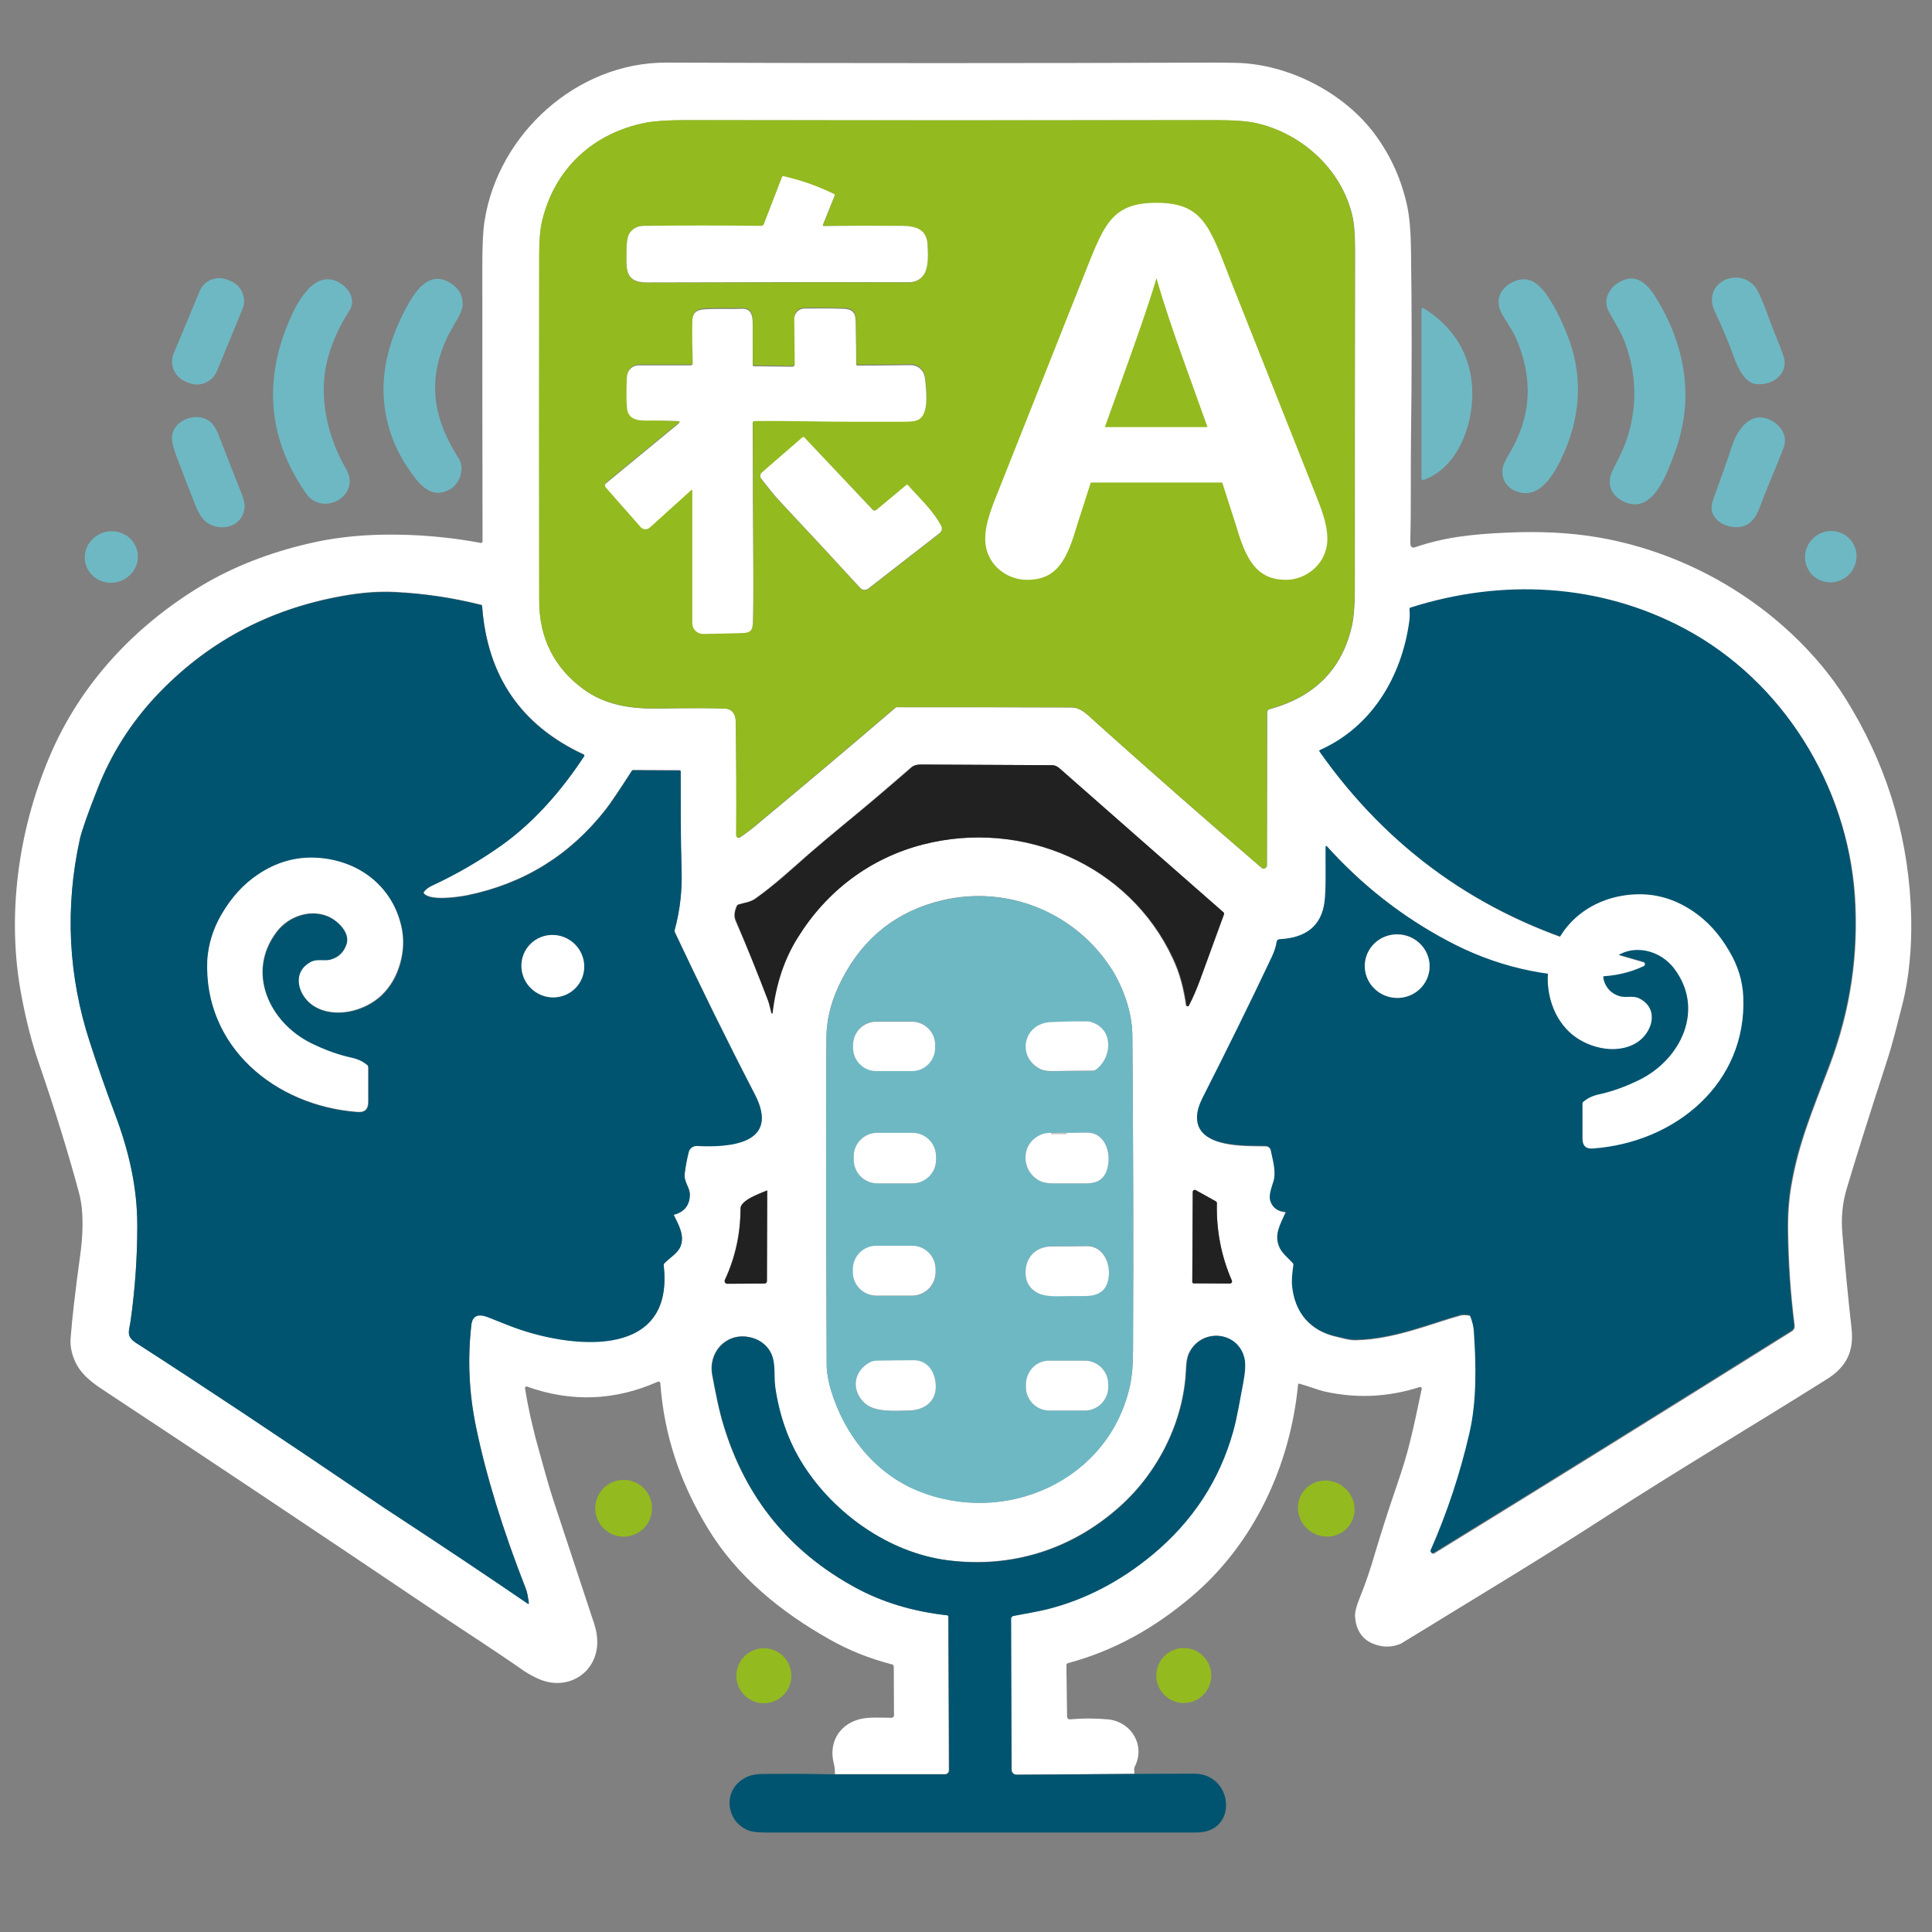
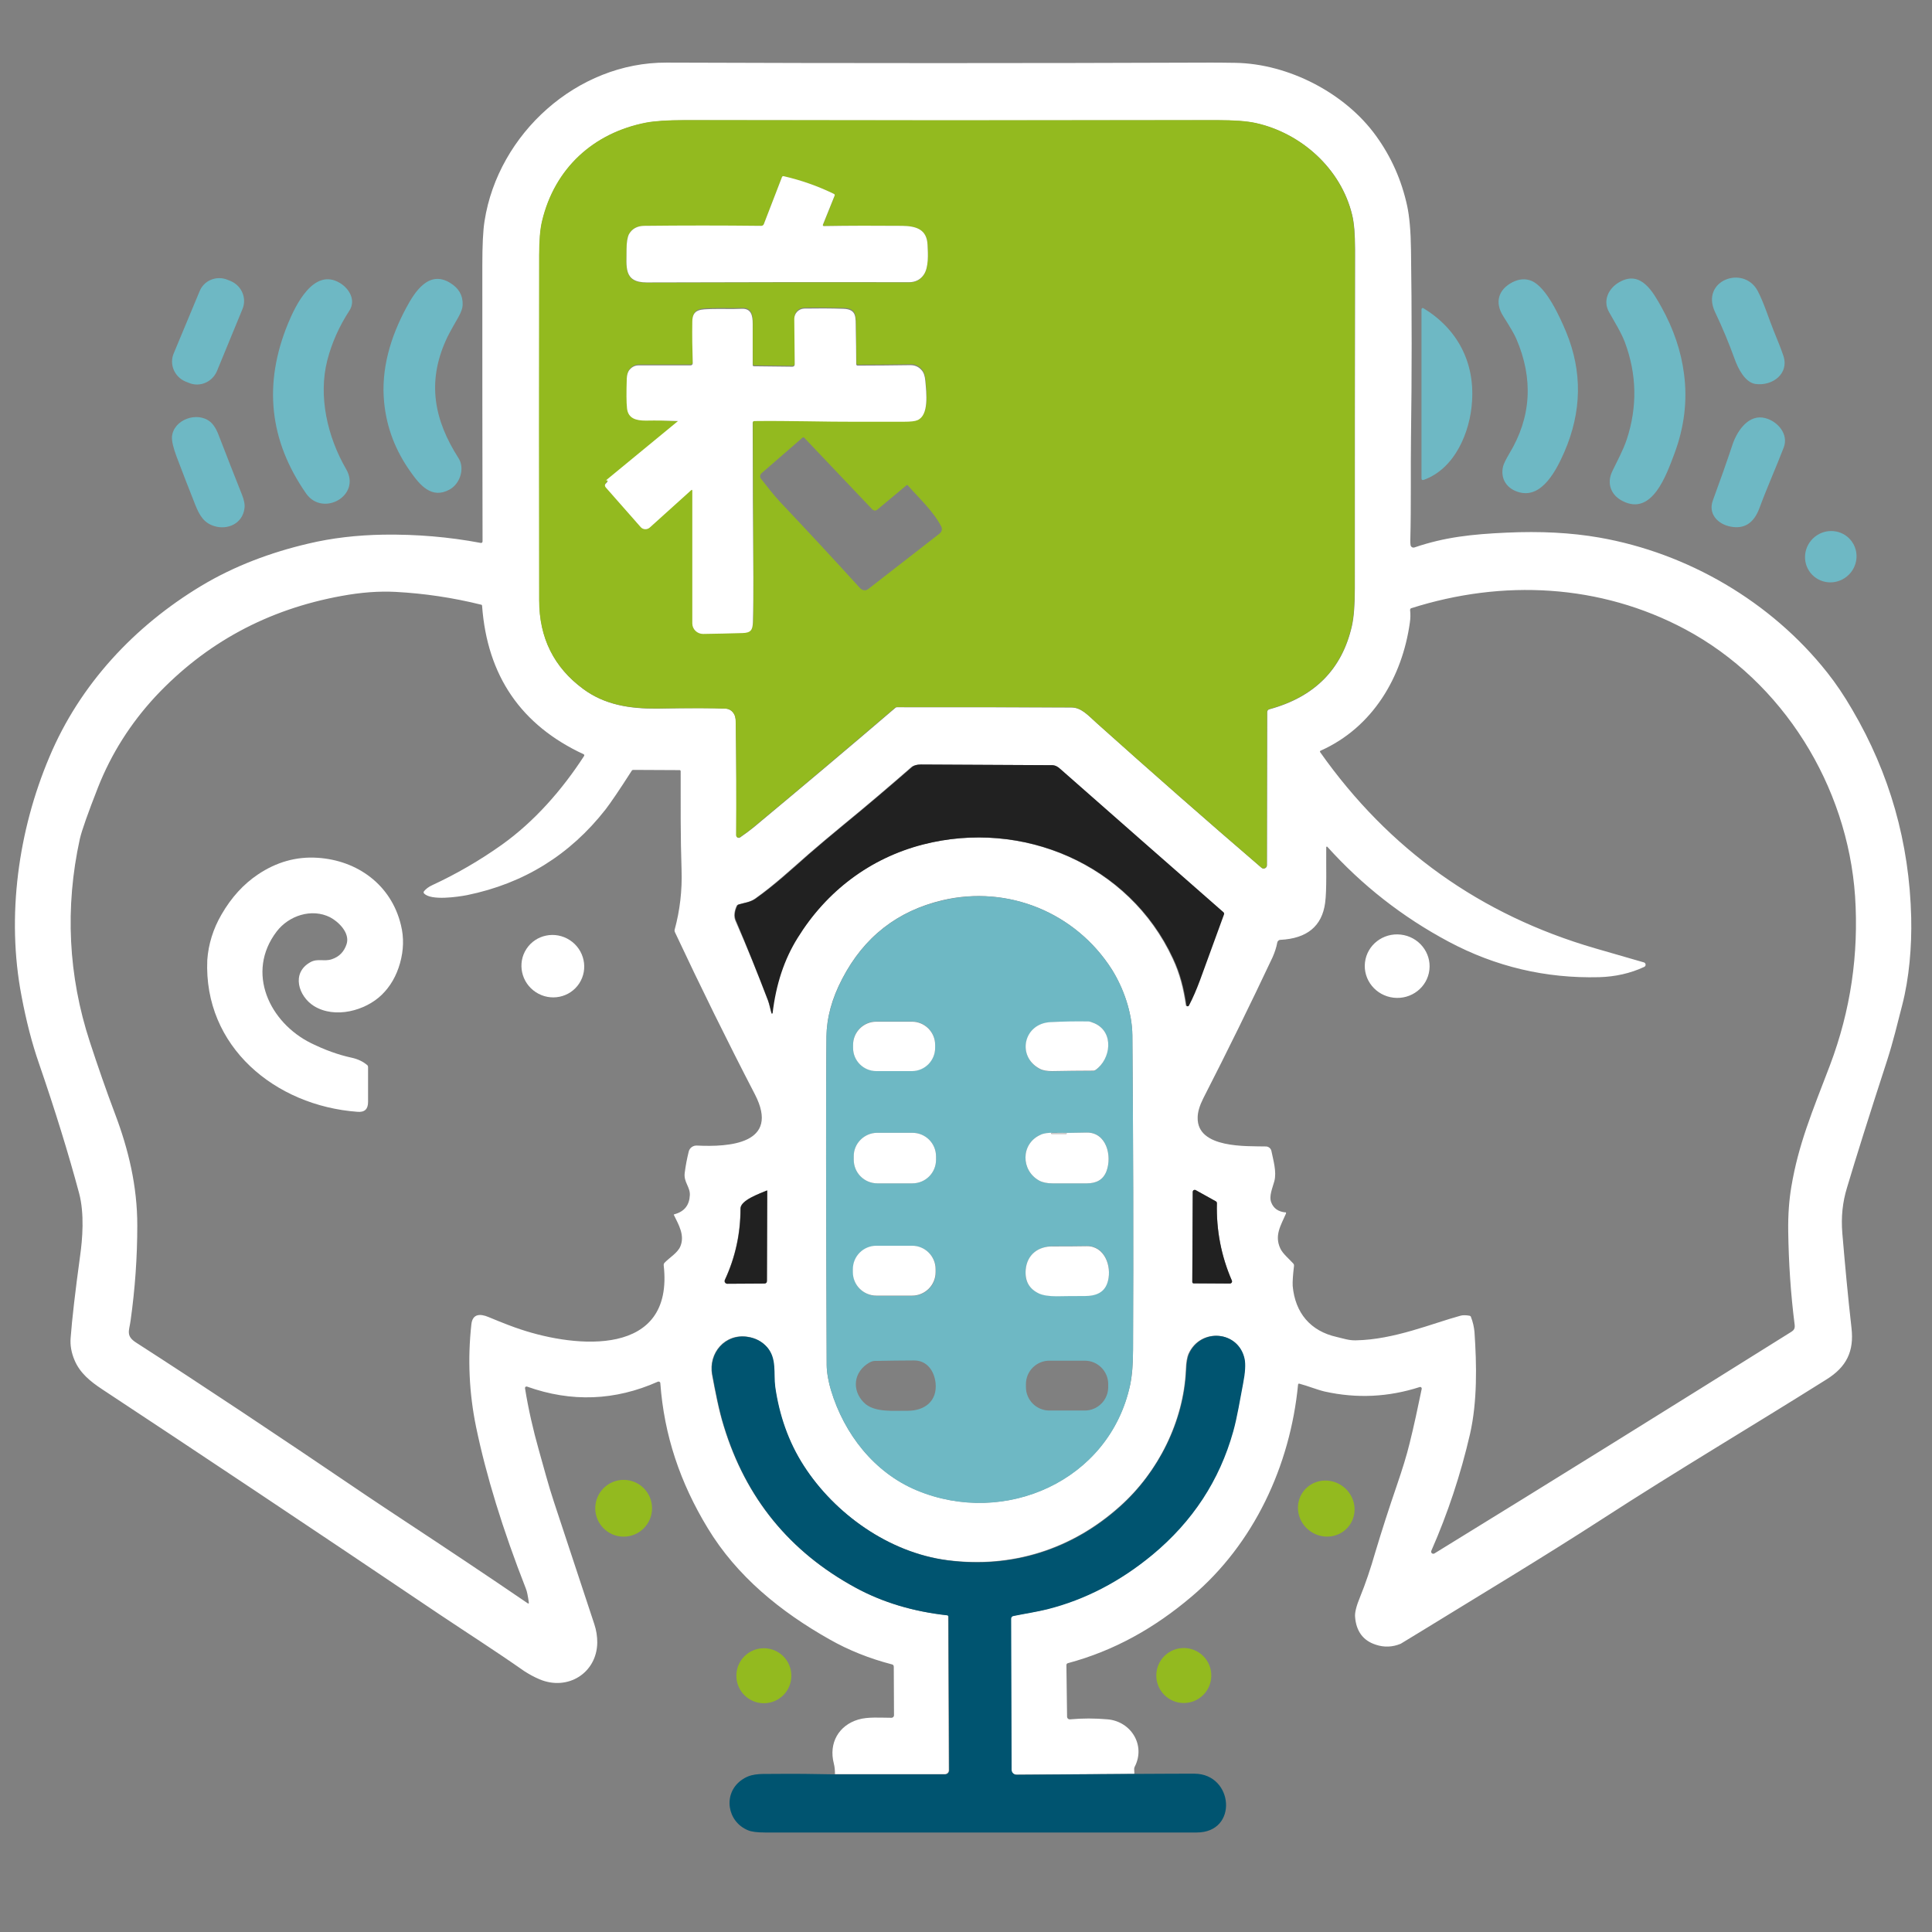
<svg xmlns="http://www.w3.org/2000/svg" viewBox="0 0 864 864" y="0" x="0" id="Ebene_1" xml:space="preserve">
  <rect x="0" y="0" width="864" height="864" fill="#808080" stroke="none" />
  <style>    .st7{fill:#fff}.st8{fill:#93ba1f}.st9{fill:#6eb8c4}.st10{fill:#005470}  </style>
  <path class="st7" d="m507.3 793.3-52.8.3c-1.3 0-2.3-1-2.3-2.3l-.2-67.5c0-.6.4-1.1 1-1.2 5-1 10.7-1.8 15.1-3 17.1-4.4 32.8-12.5 47-24.3 18-15 30.1-33.4 36.2-55.2 1.8-6.4 3-14.1 4.4-21.3 1-5.1 1.2-8.8.7-11.2-2.7-12.6-19.6-13.9-24.9-2.2-.7 1.5-1.1 3.9-1.2 7.1-1 23.1-12.4 45.9-29.5 61.1-21.4 19.2-48.3 27.8-77.2 24.1-26.2-3.4-50.4-20.8-64.3-42.3-6.9-10.7-11-22.7-12.8-35.3-.9-6.2.7-12.6-3.6-17.7-2.2-2.5-5.1-4.1-8.6-4.6-10.1-1.6-17.6 7.2-15.9 16.9 1.3 7 3 16 5.2 23 9.8 32.1 29.4 56.2 58.8 72.2 12.1 6.6 25.9 10.8 41.1 12.4.3 0 .5.2.5.6l.3 68.8c0 .9-.8 1.7-1.7 1.7h-49.2c0-1.6-.1-3.1-.5-4.7-2.4-9.2 2.2-17.1 10.9-19.7 4.3-1.3 10-.8 14.9-.8.6 0 1.1-.5 1.1-1.1l-.1-21.7c0-.6-.3-1-.9-1.1-10-2.6-19.3-6.3-27.9-11.2-21.8-12.3-41.4-28.2-54.4-49.7-12.4-20.4-19.5-41.6-21.2-64.8 0-.6-.6-.9-1.1-.7-19.1 8.5-38.6 9.3-58.5 2.2-.5-.2-1 .2-.9.8 1.5 9.3 3.6 18.5 6.2 27.7 2.2 7.7 4.2 15.5 6.7 23 6 18.3 12.1 36.5 18.1 54.8.9 2.7 1.3 5.4 1.3 8.2-.2 13.6-13.2 21.7-25.8 16.4-2.6-1.1-4.9-2.4-6.9-3.7-12.4-8.7-26.6-17.8-37.8-25.3C138.3 682.7 88 649.2 45.7 621.3c-5.3-3.5-10-7.3-12.4-13.1-1.4-3.3-2-6.7-1.7-10 .6-8.1 2-20.3 4.2-36.4 1.1-7.7 2-19-.4-28.1-4.8-17.9-10.8-37.3-18-58.2-3.1-8.9-5.7-19-7.8-30.2-6.8-35.6-1.4-74 12.5-106.8C35.7 306.1 60.1 280 90 262c14.8-8.9 31.2-15 47.9-18.9 10.5-2.5 21.7-3.8 33.6-4 14.7-.2 29.2 1 43.5 3.7.4.1.8-.2.8-.7-.1-41.2-.1-82.4-.1-123.4 0-8.9.3-15.6 1-19.9 6.1-39 41.4-71 81.4-70.8 81 .3 162.1.3 243.1 0 1.8 0 5.6 0 11.3.1 23.7.4 49.1 13.5 62.9 32.7 6.8 9.4 11.4 19.8 13.9 31.3 1 4.7 1.6 11.2 1.7 19.5.4 28.1.4 56.1 0 84.2-.2 14.4.1 30.5-.3 45.8 0 .8 0 1.5.1 2.1.1.9 1 1.4 1.8 1.1 13.5-4.6 25.7-5.9 41.1-6.6 15.1-.7 28.9 0 41.5 2.2 39.5 6.9 76.8 28.6 101.9 60.3 3.9 4.9 7.6 10.4 11.2 16.6 16.8 28.6 25.6 59.6 26.4 93 .3 13-.9 27.1-4 39.1-2.1 8.2-4.1 16.5-6.7 24.6-8.1 24.9-14.1 44-18 57.1-2 6.5-2.7 13.1-2.1 20.4 1.2 14.2 2.5 28.3 4.1 42.4 1.2 10.4-2.2 17.4-11.2 23-33.4 21-66.6 40.6-100.4 62.5-26.6 17.2-53.8 33.5-80.8 50.1-5.9 3.6-9 5.5-9.2 5.6-3.6 1.5-7.4 1.7-11.2.4-5.6-1.8-8.7-6-9.2-12.4-.2-1.9.6-5 2.3-9.1 2.3-5.6 4.7-12.7 6.7-19.7 3-10 6.2-19.9 9.6-29.8 2.5-7.3 4.5-13.7 5.8-19.1 2-8 3.7-16.1 5.4-24.3.1-.5-.4-1-.9-.8-14 4.5-28.1 5.2-42.5 2-3.4-.8-7.5-2.5-11.3-3.5-.3-.1-.5 0-.6.4-3.5 36.3-19.8 71.3-47.6 94.8-16.5 14-34.5 24.2-55.4 29.8-.3.1-.6.4-.6.8l.3 23.1c0 .7.6 1.3 1.4 1.2 5.5-.5 11-.5 16.7 0 10.5.9 17.2 11.6 12.1 21.3-.1.3-.2.6-.2.9l.1 2.2zM324.4 316.9c1.5.1 2.8.8 3.7 2.1.6.9.9 2.1 1 3.8.2 17.1.3 34 .2 50.8 0 .9 1 1.4 1.7.9 2.2-1.5 4.3-3.1 6.3-4.7 21-17.5 42.1-35.2 63.2-53.3.2-.2.4-.2.7-.2 26 0 51.9 0 77.9.1 4.5 0 7.5 3.5 11.5 7.1 23.9 21.4 48.4 43 73.6 64.6.9.8 2.4.1 2.4-1.1l.1-68.5c0-.6.4-1.2 1-1.3 20.2-5.5 32.5-17.9 36.9-37.3.9-4 1.3-9.7 1.3-17 0-50.4 0-100.9.1-151.3 0-6.7-.4-11.9-1.3-15.5-5-20.7-22.8-36.5-43-41-4.1-.9-9.8-1.3-17.3-1.3-79.4.1-158.8.1-238.2 0-7.6 0-13.3.4-17.1 1.1-23.7 4.5-41 20.5-46.6 44-.9 3.7-1.3 8.8-1.3 15.2v154.5c0 16.8 6.6 29.9 19.6 39.5 9.6 7.1 20.7 8.9 33 8.8 14.8-.3 25-.3 30.6 0zm250.7 225.8c-2.3 5.3-5.3 9.8-2.5 15.7 1.1 2.3 3.9 4.6 5.8 6.7.2.2.3.5.3.9-.5 4.2-.7 7.2-.6 9.1 1.1 12.1 8 20.2 19.7 22.8 3 .7 5.5 1.6 8.6 1.5 17-.3 33.9-7.5 46.7-11 1-.3 2.4-.3 4.1 0 .3.1.5.2.6.5.9 2.3 1.4 4.6 1.6 6.8 1 14.7 1.3 31-2 45.6-4.2 18.2-10 35.6-17.3 52.2-.4.9.6 1.7 1.4 1.2 53.2-32.7 105.9-65.5 158.3-98.3 1.9-1.2 3-1.6 2.8-3.8-1.8-14-2.7-28-2.9-42-.1-7.4.4-14 1.4-19.9 3.2-19 9.2-33.2 17.3-54.4 9.2-24.4 12.9-49.5 11.2-75.5-3.4-49.3-32.2-96-76-119.4-38.1-20.3-81.6-22.4-122.5-9.4-.3.1-.5.4-.5.8.2 1.8.2 3.6-.1 5.6-3.4 24.4-16.6 46.9-39.9 57.3-.3.1-.4.4-.2.7 30.7 43.5 71.7 72.8 123 87.7 6.9 2 14.2 4.1 21.8 6.3.9.3 1 1.6.1 2-6.2 2.9-13 4.4-20.2 4.6-23.9.6-46.3-4.7-67.3-15.9-20.6-11-38.6-25.1-54.2-42.4-.2-.2-.5-.1-.5.2-.1 8 .3 19.1-.5 24.9-1.4 10.4-8.1 15.9-20 16.5-.7 0-1.3.6-1.4 1.2-.4 2.2-1.1 4.3-2.1 6.6-10 21.2-20.3 42.2-31 63.1-1.6 3.2-2.5 6.1-2.5 8.6-.3 13.9 22 12.7 30.5 12.9 1.2 0 2.3.9 2.5 2.1.8 4 2.4 9.2 1.3 13.4-.8 3-2.5 6.7-1.4 9.5 1 2.7 3.2 4.2 6.4 4.5.1-.3.3.1.2.5zm-273.4.3c4.4-1.2 6.6-4.1 6.8-8.5.2-3.7-2.8-5.8-2.3-9.9.4-3.2 1-6.4 1.8-9.6.4-1.7 2-2.8 3.7-2.7 14.1.7 37.4-.6 25.9-22.9-12.4-23.9-24.3-48.1-35.8-72.6-.1-.3-.2-.6-.1-1 2.4-8.8 3.4-17.7 3.1-26.7-.5-14.8-.4-29.4-.4-44.2 0-.3-.2-.5-.5-.5l-20.6-.1c-.4 0-.6.1-.8.4-5.5 8.6-9.4 14.3-11.7 17.3-15.9 20.3-36.5 33.1-61.9 38.3-4.1.8-16.3 2.6-19.3-.8-.2-.2-.2-.6 0-.9.9-1.1 2.1-2 3.6-2.7 10.8-5 21.2-11 31.2-18.1 14.7-10.5 27-24.6 36.8-39.7.2-.4.1-.6-.2-.8-28-13-43.1-35.1-45.4-66.3 0-.4-.2-.6-.5-.6-12.5-3.1-25.2-5-38.1-5.7-7.5-.4-15.5.2-24.2 1.8-33.1 6-60.8 21-83.3 45-11.1 12-19.7 25.5-25.7 40.7-4.5 11.5-7.2 19.1-8.1 23-6.7 30.6-5.2 61.2 4.5 90.8 3.5 10.7 7.2 21.4 11.2 32 6.1 16.1 10 32.5 10 50 0 14.2-1 28.4-3 42.6-.6 4.5-2.3 6.8 2.6 9.9 28.3 18.2 62.6 41 103 68.4 5.2 3.5 10.8 7.2 16.7 11.1 18.5 12.2 37 24.5 55.3 37 .4.2.5.2.5-.3-.4-2.9-.8-5-1.3-6.2-10.4-26.5-17.8-50.7-22.3-72.4-3.1-15.1-3.8-30.4-2.1-45.8.5-4.8 3.9-4.9 7.7-3.3 6.7 2.8 11.5 4.6 14.3 5.5 24.8 8.3 68.8 12.7 64-28.8 0-.3.1-.6.3-.9 2.4-2.5 6-4.5 7.2-7.5 2-4.9-.8-9.6-2.9-13.9-.2-.1-.1-.3.3-.4zm41.7-95.6c.7 1.9 1 3.9 1.6 5.8 0 .1.2.1.2 0 1.5-12.8 5.2-24.1 11.3-33.9 13-20.8 32.3-35.4 55.9-41.6 44.4-11.5 92.4 8.7 112 51 3.2 6.8 4.8 13.4 5.9 20.8.1.6.9.7 1.1.2 1.8-3.5 3.4-7.2 4.9-11.2 3.6-9.9 7.2-19.7 10.8-29.6.1-.3 0-.7-.2-.9-24.3-21.3-48.7-42.7-73.1-64.2-1.2-1-2.3-1.6-3.4-1.6l-58.8-.3c-1.8 0-3.2.4-4.1 1.2-10.1 8.8-20.3 17.5-30.7 26-5.7 4.7-10.8 9-15.3 12.9-7.8 6.8-15.4 13.9-23.9 19.9-2.3 1.6-4.8 1.8-7.5 2.6-.3.1-.5.3-.7.6-1.1 2.5-1.3 4.7-.6 6.5 5.2 11.8 10 23.7 14.6 35.8zm163 15.6c-.1-10.2-4-21.2-9.2-29.5-16.2-25.4-46.5-37.8-75.8-30.9-20.1 4.8-35 16.4-44.7 35-4.7 8.9-7 17.5-7.1 25.9-.3 23.8-.2 72.7.1 146.9 0 3.4.9 8.1 1.9 11.2 5.9 19.7 19.4 36.9 38.3 44.8 39.3 16.5 86.2-4.1 95.5-47.1.9-4.1 1.3-9.3 1.3-15.8.2-46.8.1-93.7-.3-140.5zm37.8 75.1c0-.3-.2-.7-.5-.8l-9-5c-.6-.3-1.3.1-1.3.8l-.2 40.3c0 .3.3.6.6.6H550c.7 0 1.1-.7.9-1.3-4.8-11.1-7-22.6-6.7-34.6zm-201.1-5.6c0-.1-.1-.1-.2-.1-3 1.3-11.9 4.3-11.8 8.1 0 11.1-2.3 21.8-7 31.9-.4.8.2 1.7 1.1 1.7l16.5-.1c.8 0 1.2-.4 1.2-1.2l.2-40.3z" />
  <path class="st8" d="M324.4 316.9c-5.5-.2-15.8-.3-30.7-.1-12.3.1-23.5-1.7-33-8.8-13-9.6-19.6-22.8-19.6-39.5-.1-51.5-.1-103 0-154.5 0-6.4.4-11.5 1.3-15.2 5.6-23.5 22.9-39.4 46.6-44 3.8-.7 9.5-1.1 17.1-1.1 79.4.1 158.8.1 238.2 0 7.5 0 13.2.4 17.3 1.3 20.2 4.5 38 20.3 43 41 .9 3.7 1.3 8.9 1.3 15.5-.1 50.4-.1 100.9-.1 151.3 0 7.3-.4 13-1.3 17-4.3 19.3-16.6 31.8-36.9 37.3-.6.2-1 .7-1 1.3l-.1 68.5c0 1.2-1.5 1.9-2.4 1.1-25.2-21.7-49.7-43.2-73.6-64.6-4.1-3.7-7-7.1-11.5-7.1-26-.1-52-.1-77.9-.1-.2 0-.5.1-.7.2-21.1 18-42.1 35.8-63.2 53.3-2 1.7-4.1 3.2-6.3 4.7-.7.5-1.7 0-1.7-.9.1-16.8.1-33.7-.2-50.8 0-1.6-.3-2.9-1-3.8-.9-1.3-2.1-2-3.6-2zm44-215.8c-.3 0-.5-.3-.4-.5l5.2-12.9c.2-.4 0-.7-.3-.9-7.2-3.5-14.6-6.1-22.4-7.9-.3-.1-.6.1-.8.4l-8.1 21c-.2.6-.6.8-1.2.8-17.4-.2-34.9-.2-52.5 0-3.1 0-5.3 1.2-6.6 3.7-.8 1.4-1.1 3.6-1.1 6.8 0 7.5-1.6 14.9 9 14.8 39.1-.1 78.2-.2 117.3-.1 2.8 0 5-1.1 6.5-3.2 2.3-3.3 1.9-9.5 1.8-13.5-.3-6.9-5-8.5-11.3-8.5-11.8-.3-23.5-.2-35.1 0zm-65.2 87.2c.8 0 .9.3.3.8l-32.2 26.5c-.8.6-.8 1.4-.2 2.1l15.5 17.6c1.1 1.2 2.9 1.3 4.1.2l18.4-16.6c.4-.4.6-.3.6.2v59.3c0 2.6 2.2 4.8 4.8 4.7 5.9-.1 11.8-.2 17.7-.4 3.6-.1 4.5-1.3 4.6-4.9.2-6.7.2-13.3.2-20-.2-23-.2-46.1-.3-69.1 0-.4.3-.7.7-.8 7.8-.1 15.6-.1 23.5.1 15.6.3 29 .2 43.5.2 2.9 0 4.8-.2 6-.7 5.2-2.3 4-12.1 3.5-17.6-.2-2.1-.7-3.7-1.7-4.8-1.4-1.5-3-2.3-5-2.2-7.8.1-15.6.2-23.6.2-.3 0-.6-.3-.6-.6 0-5.3-.1-10.6-.2-16-.1-5.2.5-8.7-5.6-8.8-5.9-.1-11.7-.2-17.5-.1-2.5 0-4.5 2.1-4.4 4.6l.2 20.3c0 .7-.4 1.1-1.1 1.1l-17.1-.2c-.4 0-.6-.2-.6-.6 0-6.1-.1-12.3 0-18.4 0-3.7-.6-6.9-4.9-6.7-4.4.2-8.8-.1-13.2.1-4.9.1-8.9-.2-8.9 5.7 0 6.2 0 12.4.2 18.5 0 .5-.4 1-1 1h-23.2c-1.6 0-2.9.7-4 1.9-.8.9-1.2 2.2-1.3 3.9-.2 6.1-.2 10.6.1 13.4.5 4.7 4 5.6 8.4 5.5 4.9.3 9.7.4 14.3.6zm86.9 39.5-30.4-32c-.3-.3-.6-.3-.9 0l-18.2 15.8c-.8.7-.9 1.8-.2 2.6 2.7 3.4 5.4 7 8.4 10.2 12 12.7 24 25.6 35.9 38.7 1 1 2.5 1.2 3.6.3l31.9-24.8c1-.8 1.3-2.1.7-3.2-3.6-6.9-9.8-12.5-14.9-18.3-.2-.2-.4-.3-.7 0l-13.2 11c-.7.4-1.3.3-2-.3z" />
  <path class="st7" d="M368.4 101.1c11.6-.2 23.3-.2 35.1-.1 6.3.1 11 1.6 11.3 8.5.2 4 .6 10.2-1.8 13.5-1.5 2.1-3.7 3.2-6.5 3.2-39.1-.1-78.2 0-117.3.1-10.6 0-8.9-7.3-9-14.8 0-3.1.4-5.4 1.1-6.8 1.4-2.4 3.6-3.6 6.6-3.7 17.6-.2 35.1-.2 52.5 0 .6 0 1-.3 1.2-.8l8.1-21c.1-.3.4-.5.8-.4 7.8 1.8 15.2 4.4 22.4 7.9.4.2.5.5.3.9l-5.2 12.9c-.1.3.1.6.4.6z" />
  <path class="st9" d="m101.7 125.1 1.5.6c4.9 2.1 7.3 7.7 5.2 12.6L97 166c-2.1 4.9-7.7 7.3-12.6 5.2l-1.5-.6c-4.9-2.1-7.3-7.7-5.2-12.6l11.5-27.6c1.9-5 7.6-7.3 12.5-5.3zm691.5 22.8c2.2 5.3 3.6 9 4.3 11.1 2.8 8.1-4.9 13.8-12.5 12.7-4.7-.7-7.8-7.1-9.2-11-2.6-7.2-5.5-14.2-8.8-21.1-6.7-14.1 12.6-21.3 19-9.6 2.8 5.3 5.2 13 7.2 17.9zm-664.4-3.2c3.3-8 11.5-25.3 23.3-18.1 4.1 2.5 7.2 7.7 4.1 12.4-4.5 6.9-7.8 14.3-9.8 22-4.2 16.3.1 34.5 8.4 48.8 6.9 11.9-10.5 21.5-17.9 10.9-16.5-23.7-19.2-49-8.1-76zm72.3 74.2c-8.1 4.5-13.4-2.1-17.5-7.9-6.7-9.4-10.7-19.7-11.8-31-1.5-14.8 2.8-29.2 9.9-42.4 3.7-6.9 10-17 19.6-11.1 3.8 2.3 5.7 5.5 5.6 9.6 0 1.7-.7 3.6-2 5.9-2.9 5-4.7 8.3-5.5 10.2-8.5 18.9-5.2 35.7 5.6 52.6 3 4.5.8 11.5-3.9 14.1zm498.5-16.8c-3.5 8-9.9 20.7-20 18.1-5.6-1.4-8.8-6-7.4-11.7.3-1.1 1.2-3 2.8-5.7 9.8-16.2 10.8-33.4 3.1-51.3-.8-1.9-2.8-5.3-5.9-10.2-3.8-6-2.2-11.8 4.2-15.1 3-1.5 5.8-1.7 8.5-.6 6.7 2.8 12.7 16.2 15.5 22.9 7.3 17.7 7 35.6-.8 53.6zm27.9-5.6c4.8-14.6 4.5-29.2-.9-43.6-1.7-4.4-4.5-8.8-7-13.3-3-5.2-.2-10.8 4.7-13.5 9.6-5.4 15 4.6 18.8 11.4 5.3 9.6 8.7 19.5 10 29.7 1.6 12 .1 23.9-4.3 35.7-3.6 9.5-9.9 27.9-23.1 21.2-5.4-2.7-7.3-8.1-4.6-13.5 2.2-4.6 4.8-9.3 6.4-14.1z" />
-   <path class="st7" d="M303.2 188.3c-4.7-.2-9.5-.3-14.4-.2-4.3 0-7.9-.9-8.4-5.5-.3-2.8-.3-7.2-.1-13.4.1-1.7.5-3 1.3-3.9 1.1-1.3 2.5-1.9 4-1.9h23.2c.6 0 1-.4 1-1-.2-6.2-.3-12.4-.2-18.5 0-5.9 4-5.5 8.9-5.7 4.4-.1 8.8.1 13.2-.1 4.3-.2 4.9 3.1 4.9 6.7v18.4c0 .4.2.6.6.6l17.1.2c.7 0 1.1-.4 1.1-1.1l-.2-20.3c0-2.5 2-4.5 4.4-4.6 5.8-.1 11.7-.1 17.5.1 6.1.2 5.5 3.7 5.6 8.8.1 5.3.2 10.6.2 16 0 .3.3.6.6.6 7.9 0 15.8-.1 23.6-.2 2 0 3.7.7 5 2.2 1 1.1 1.5 2.6 1.7 4.8.5 5.5 1.7 15.4-3.5 17.6-1.1.5-3.1.7-6 .7-14.5 0-27.8.1-43.5-.2-7.9-.1-15.7-.2-23.5-.1-.4 0-.7.3-.7.8 0 23 .1 46 .3 69.1 0 6.6 0 13.3-.2 20-.1 3.6-1 4.8-4.6 4.9-5.9.2-11.8.3-17.7.4-2.6 0-4.8-2.1-4.8-4.7v-59.3c0-.5-.2-.6-.6-.2l-18.4 16.6c-1.2 1.1-3.1 1-4.1-.2L271 218.1c-.7-.8-.6-1.5.2-2.1l32.2-26.5c.8-.9.7-1.2-.2-1.2z" />
+   <path class="st7" d="M303.2 188.3c-4.7-.2-9.5-.3-14.4-.2-4.3 0-7.9-.9-8.4-5.5-.3-2.8-.3-7.2-.1-13.4.1-1.7.5-3 1.3-3.9 1.1-1.3 2.5-1.9 4-1.9h23.2c.6 0 1-.4 1-1-.2-6.2-.3-12.4-.2-18.5 0-5.9 4-5.5 8.9-5.7 4.4-.1 8.8.1 13.2-.1 4.3-.2 4.9 3.1 4.9 6.7v18.4c0 .4.2.6.6.6l17.1.2c.7 0 1.1-.4 1.1-1.1l-.2-20.3c0-2.5 2-4.5 4.4-4.6 5.8-.1 11.7-.1 17.5.1 6.1.2 5.5 3.7 5.6 8.8.1 5.3.2 10.6.2 16 0 .3.3.6.6.6 7.9 0 15.8-.1 23.6-.2 2 0 3.7.7 5 2.2 1 1.1 1.5 2.6 1.7 4.8.5 5.5 1.7 15.4-3.5 17.6-1.1.5-3.1.7-6 .7-14.5 0-27.8.1-43.5-.2-7.9-.1-15.7-.2-23.5-.1-.4 0-.7.3-.7.8 0 23 .1 46 .3 69.1 0 6.6 0 13.3-.2 20-.1 3.6-1 4.8-4.6 4.9-5.9.2-11.8.3-17.7.4-2.6 0-4.8-2.1-4.8-4.7v-59.3c0-.5-.2-.6-.6-.2l-18.4 16.6c-1.2 1.1-3.1 1-4.1-.2L271 218.1c-.7-.8-.6-1.5.2-2.1c.8-.9.7-1.2-.2-1.2z" />
  <path class="st9" d="M636.7 214.6c-.6.2-1 0-1-.7v-75.6c0-.4.5-.7.8-.5 15.2 9.2 23 24.1 21.8 41.7-.8 13.6-7.6 30.1-21.6 35.1zM76.9 195.4c.6-7.8 11.4-11.6 17.2-6.7 1.4 1.2 2.7 3.2 3.8 6.2 3.4 8.8 6.8 17.5 10.3 26.3 1 2.5 1.4 4.6 1.1 6.3-.9 6.6-7.4 9.6-13.4 7.8-4.7-1.4-6.7-4.8-8.6-9.6-2.8-7.1-5.6-14.2-8.3-21.4-1.5-4-2.2-7-2.1-8.9zm720.8 4.7c-3.5 9.1-7.5 18-10.9 27.2-2.5 6.7-6.8 9.4-12.9 8.2-5.7-1.1-10.1-5.7-7.9-11.7 3.1-8.4 6.1-16.9 8.9-25.3 2.1-6 7.2-13.5 14.6-11.5 5.4 1.4 10.5 7.1 8.2 13.1z" />
-   <path class="st7" d="M390.1 227.8c.6.7 1.3.7 2 .1l13.2-11c.2-.2.5-.2.7 0 5.1 5.8 11.3 11.4 14.9 18.3.6 1.1.3 2.4-.7 3.2l-31.9 24.8c-1.1.9-2.7.7-3.6-.3-11.9-13-23.9-25.9-35.9-38.7-3-3.2-5.7-6.8-8.4-10.2-.6-.8-.5-1.9.2-2.6l18.2-15.8c.3-.3.6-.2.9 0l30.4 32.2z" />
-   <ellipse transform="rotate(-14.999 49.795 249.168)" ry="11.5" rx="11.9" class="st9" cy="249.1" cx="49.8" />
  <ellipse transform="rotate(-39.104 818.71 249.07)" ry="11.4" rx="11.6" class="st9" cy="249" cx="818.8" />
-   <path class="st10" d="M574.6 541.9c-3.2-.3-5.4-1.8-6.4-4.5-1.1-2.9.6-6.6 1.4-9.5 1.1-4.2-.5-9.4-1.3-13.4-.2-1.2-1.3-2.1-2.5-2.1-8.5-.2-30.8 1.1-30.5-12.9 0-2.5.9-5.4 2.5-8.6 10.6-20.9 21-41.9 31-63.1 1-2.2 1.8-4.4 2.1-6.6.1-.7.7-1.2 1.4-1.2 11.9-.6 18.6-6.1 20-16.5.8-5.8.4-16.9.5-24.9 0-.3.4-.4.5-.2 15.6 17.3 33.6 31.5 54.2 42.4 21 11.2 43.4 16.5 67.3 15.9 7.3-.2 14-1.7 20.2-4.6.9-.4.8-1.7-.1-2-7.6-2.2-14.9-4.3-21.8-6.3-51.3-14.9-92.3-44.1-123-87.7-.2-.3-.2-.5.2-.7 23.3-10.4 36.5-32.9 39.9-57.3.3-1.9.3-3.8.1-5.6 0-.3.2-.7.5-.8 40.9-13 84.4-10.9 122.5 9.4 43.9 23.4 72.7 70 76 119.4 1.8 25.9-2 51.1-11.2 75.5-8 21.2-14.1 35.4-17.3 54.4-1 5.9-1.5 12.5-1.4 19.9.2 14 1.1 28 2.9 42 .3 2.2-.9 2.7-2.8 3.8-52.4 32.8-105.1 65.6-158.3 98.3-.8.5-1.7-.3-1.4-1.2 7.3-16.6 13.1-34 17.3-52.2 3.4-14.6 3-30.9 2-45.6-.1-2.2-.7-4.4-1.6-6.8-.1-.3-.3-.5-.6-.5-1.7-.3-3.1-.3-4.1 0-12.8 3.6-29.7 10.8-46.7 11-3 0-5.6-.9-8.6-1.5-11.7-2.6-18.6-10.7-19.7-22.8-.2-1.9 0-4.9.6-9.1 0-.3 0-.6-.3-.9-1.9-2.1-4.7-4.4-5.8-6.7-2.8-5.8.2-10.4 2.5-15.7.4-.1.2-.5-.2-.5zm64.6-108.2c.9-7.8-4.8-14.9-12.7-15.8-7.9-.9-15.1 4.7-16 12.5-.9 7.8 4.8 14.9 12.7 15.8 7.9.9 15.1-4.7 16-12.5zM301.4 543.6c2.1 4.3 4.9 9.1 2.9 13.9-1.2 3-4.8 5-7.2 7.5-.2.2-.3.5-.3.9 4.8 41.5-39.2 37.1-64 28.8-2.8-.9-7.6-2.8-14.3-5.5-3.8-1.5-7.1-1.5-7.7 3.3-1.8 15.4-1.1 30.6 2.1 45.8 4.5 21.8 11.9 45.9 22.3 72.4.5 1.2.9 3.3 1.3 6.2 0 .4-.1.5-.5.3-18.3-12.5-36.7-24.8-55.3-37-5.9-3.8-11.4-7.5-16.7-11.1-40.4-27.4-74.7-50.2-103-68.4-4.9-3.1-3.2-5.4-2.6-9.9 2-14.1 3-28.3 3-42.6 0-17.5-3.9-33.8-10-50-4-10.6-7.7-21.2-11.2-32-9.7-29.7-11.2-60.2-4.5-90.8.9-3.9 3.5-11.5 8.1-23 6-15.2 14.6-28.8 25.7-40.7 22.5-24.1 50.2-39.1 83.3-45 8.7-1.6 16.8-2.2 24.2-1.8 12.9.6 25.6 2.5 38.1 5.7.3.1.5.3.5.6 2.3 31.2 17.4 53.3 45.4 66.3.4.2.5.4.2.8-9.9 15-22.1 29.2-36.8 39.7-10 7.1-20.4 13.1-31.2 18.1-1.5.7-2.7 1.6-3.6 2.7-.2.2-.2.6 0 .9 3 3.4 15.2 1.6 19.3.8 25.4-5.2 46-18 61.9-38.3 2.4-3 6.2-8.8 11.7-17.3.2-.3.4-.4.8-.4l20.6.1c.3 0 .5.2.5.5 0 14.8 0 29.5.4 44.2.3 9-.7 17.9-3.1 26.7-.1.3-.1.6.1 1 11.5 24.4 23.4 48.6 35.8 72.6 11.5 22.3-11.8 23.6-25.9 22.9-1.7-.1-3.3 1.1-3.7 2.7-.8 3.2-1.4 6.4-1.8 9.6-.5 4 2.4 6.2 2.3 9.9-.2 4.4-2.5 7.2-6.8 8.5-.4-.1-.5.1-.3.4zM99.1 408.9c-3.9 6.5-5.9 13.4-6.2 20.6-1.7 38.8 30.3 65.2 67.1 67.9 3.3.2 4.8-1.2 4.8-4.4v-15.6c0-.3-.2-.7-.4-.9-1.9-1.6-4.3-2.7-7-3.3-6-1.3-12.1-3.5-18.1-6.5-18.6-9.2-29.4-31.6-15.4-49.9 5.5-7.2 15.7-10.5 23.9-6.4 3.9 1.9 9 7 7.4 12-1.1 3.5-3.3 5.7-6.7 6.8-3.3 1.1-6.3-.5-9.5 1.3-8.8 4.9-5.3 15.4 1.6 19.6 9.4 5.8 23 2.1 30.3-5 3.9-3.8 6.7-8.6 8.2-14.2 1.6-5.7 1.7-11.4.4-17-4.3-18-19.5-29-37.4-30.1-9.4-.6-18.3 1.9-26.6 7.5-6.5 4.1-11.9 10-16.4 17.6zM259 439.8c4.2-6.4 2.3-15.1-4.2-19.3-6.5-4.3-15.2-2.5-19.4 3.9-4.2 6.4-2.3 15.1 4.2 19.3 6.5 4.3 15.2 2.5 19.4-3.9z" />
  <path class="st7" d="M99.1 408.9c4.4-7.6 9.8-13.5 16.2-17.8 8.3-5.6 17.2-8.1 26.6-7.5 17.9 1.1 33.1 12.1 37.4 30.1 1.4 5.6 1.2 11.3-.4 17-1.6 5.7-4.3 10.4-8.2 14.2-7.3 7.1-20.9 10.8-30.3 5-6.9-4.3-10.3-14.8-1.6-19.6 3.2-1.8 6.2-.2 9.5-1.3 3.4-1.1 5.6-3.4 6.7-6.8 1.6-5-3.6-10-7.4-12-8.2-4.1-18.4-.8-23.9 6.4-13.9 18.3-3.2 40.7 15.4 49.9 6.1 3 12.1 5.2 18.1 6.5 2.8.6 5.1 1.7 7 3.3.3.2.4.6.4.9v15.6c0 3.2-1.5 4.7-4.8 4.4-36.7-2.7-68.8-29.1-67.1-67.9.5-7 2.6-13.9 6.4-20.4z" />
  <path class="st9" d="M497.2 433.5c5.2 8.2 9.1 19.3 9.2 29.5.4 46.8.5 93.7.3 140.6 0 6.5-.5 11.7-1.3 15.8-9.2 43-56.2 63.5-95.5 47.1-18.9-7.9-32.4-25.2-38.3-44.8-.9-3.1-1.9-7.8-1.9-11.2-.3-74.2-.3-123.1-.1-146.9.1-8.3 2.5-17 7.1-25.9 9.7-18.6 24.6-30.3 44.7-35 29.3-7 59.6 5.4 75.8 30.8zm-79 33.7c0-5.7-4.6-10.4-10.4-10.4h-15.9c-5.7 0-10.4 4.6-10.4 10.4v1.3c0 5.7 4.6 10.4 10.4 10.4h15.9c5.7 0 10.4-4.6 10.4-10.4v-1.3zm71.2-9.6c-1.1-.5-2-.7-2.6-.7-5.7-.1-11.4 0-17 .3-12 .6-15.1 15.2-4.9 20.8 1.4.8 3.3 1.1 5.6 1.1 6.1-.1 12.3-.2 18.5-.2.3 0 .6-.1.9-.3 6.8-5 8.4-17.2-.5-21zm5.4 66.2c2.6-6.9 0-17.6-8.9-17.3-4.8.1-9.7.2-14.5.1-2.6 0-4.7.3-6.1.9-8.9 4.1-8.8 16-.5 20.5 1.5.8 3.4 1.2 5.9 1.2H486c4.2 0 7.4-1.5 8.8-5.4zm-76.2-6.6c0-5.9-4.8-10.6-10.6-10.6h-15.6c-5.9 0-10.6 4.8-10.6 10.6v1.4c0 5.9 4.8 10.6 10.6 10.6H408c5.9 0 10.6-4.8 10.6-10.6v-1.4zm-.1 50.5c0-5.8-4.7-10.5-10.5-10.5h-16c-5.8 0-10.5 4.7-10.5 10.5v1.3c0 5.8 4.7 10.5 10.5 10.5h16c5.8 0 10.5-4.7 10.5-10.5v-1.3zm40.2.1c-.5 5 1.5 8.6 6 10.6 1.8.8 4.4 1.2 7.8 1.2 4.2-.1 8.3-.1 12.5-.1 5.3 0 9.1-1.6 10.5-6.8 1.7-6.7-1.5-15.6-9.5-15.5-5.1.1-10.1.1-15.2.1-6.4.1-11.5 3.7-12.1 10.5zm-70 41.6c-7 4.1-7.9 12.2-2.4 17.8 4.6 4.7 13.7 3.6 19.7 3.7 7.5 0 13.2-4.3 12.4-12.4-.6-5.5-3.9-10.2-9.8-10.1-5.5 0-11 .1-16.5.2-1.3-.1-2.4.2-3.4.8zm106.9 9.6c0-5.8-4.7-10.5-10.5-10.5h-15.8c-5.8 0-10.5 4.7-10.5 10.5v1.3c0 5.8 4.7 10.5 10.5 10.5h15.8c5.8 0 10.5-4.7 10.5-10.5V619z" />
  <ellipse transform="rotate(-56.799 247.193 432.061)" ry="14.1" rx="13.9" class="st7" cy="432.1" cx="247.2" />
  <ellipse transform="rotate(-83.402 624.796 432.068)" ry="14.5" rx="14.2" class="st7" cy="432.1" cx="624.8" />
  <path class="st7" d="M391.9 456.9h15.9c5.7 0 10.4 4.6 10.4 10.4v1.3c0 5.7-4.6 10.4-10.4 10.4h-15.9c-5.7 0-10.4-4.6-10.4-10.4v-1.3c0-5.8 4.7-10.4 10.4-10.4zm97.5.7c9 3.9 7.4 16.1.5 20.9-.3.2-.6.3-.9.3-6.2 0-12.4.1-18.5.2-2.3 0-4.2-.3-5.6-1.1-10.3-5.5-7.2-20.2 4.9-20.8 5.7-.3 11.4-.4 17-.3.5 0 1.4.3 2.6.8zm5.4 66.2c-1.5 3.9-4.6 5.4-8.8 5.4h-15.3c-2.4 0-4.4-.4-5.9-1.2-8.3-4.5-8.4-16.5.5-20.5 1.4-.7 3.5-1 6.1-.9 4.8.1 9.7 0 14.5-.1 8.9-.2 11.5 10.4 8.9 17.3zm-24.5-16.7h6.6c.1 0 .1 0 .1-.1v-.4h-6.5c-.1 0-.3.1-.4.2 0 .2 0 .3.2.3zm-78-.5H408c5.9 0 10.6 4.7 10.6 10.6v1.4c0 5.9-4.7 10.6-10.6 10.6h-15.6c-5.9 0-10.6-4.7-10.6-10.6v-1.4c-.1-5.8 4.7-10.6 10.5-10.6z" />
  <path d="M476.9 507.1h-6.6c-.1 0-.2-.1-.1-.2s.2-.2.4-.2h6.5c-.1.1-.1.2-.2.4.1 0 .1 0 0 0z" fill="#d6d6d6" />
  <path d="M345.1 453.2c-.6-2-.9-3.9-1.6-5.8-4.6-12-9.4-24-14.4-35.8-.8-1.8-.6-4 .6-6.5.1-.3.4-.5.7-.6 2.7-.8 5.2-1 7.5-2.6 8.5-6 16.1-13 23.9-19.9 4.5-3.9 9.6-8.2 15.3-12.9 10.4-8.5 20.6-17.2 30.7-26 .9-.8 2.3-1.2 4.1-1.2l58.8.3c1.1 0 2.2.5 3.4 1.6 24.4 21.5 48.8 42.9 73.1 64.2.2.2.3.6.2.9-3.6 9.9-7.2 19.8-10.8 29.6-1.5 4-3.1 7.8-4.9 11.2-.3.5-1 .4-1.1-.2-1.1-7.4-2.7-14-5.9-20.8-19.6-42.3-67.6-62.5-112-51-23.6 6.1-43 20.8-55.9 41.6-6.1 9.7-9.8 21-11.3 33.9-.2.1-.4.1-.4 0zm199.1 84.9c-.3 12 1.9 23.6 6.7 34.6.3.6-.2 1.3-.9 1.3l-16.2-.1c-.3 0-.6-.3-.6-.6l.2-40.3c0-.7.7-1.1 1.3-.8l9 5c.4.2.5.5.5.9zm-201.1-5.6-.1 40.3c0 .8-.4 1.2-1.2 1.2l-16.5.1c-.9 0-1.4-.9-1.1-1.7 4.7-10.1 7-20.7 7-31.9 0-3.8 8.8-6.8 11.8-8.1 0-.1.1 0 .1.1z" fill="#212121" />
  <path class="st7" d="M391.9 557.1h16c5.8 0 10.5 4.7 10.5 10.5v1.3c0 5.8-4.7 10.5-10.5 10.5h-16c-5.8 0-10.5-4.7-10.5-10.5v-1.3c0-5.8 4.7-10.5 10.5-10.5zm66.8 10.7c.6-6.8 5.7-10.5 12.1-10.4 5 0 10.1 0 15.2-.1 7.9-.1 11.2 8.8 9.5 15.5-1.3 5.2-5.2 6.8-10.5 6.8-4.2 0-8.3 0-12.5.1-3.4 0-6-.4-7.8-1.2-4.5-2.1-6.4-5.6-6-10.7z" />
  <path class="st10" d="M507.3 793.3c14.3-.1 23.2-.1 26.9-.1 17.5.1 19.7 26.3 1 26.3H342.1c-3.4 0-6-.3-7.6-1-9.3-3.8-11.3-16.2-3.1-22.3 4.2-3.1 7.9-2.9 14.2-2.9 9.4-.1 18.7 0 28 .2h49.2c.9 0 1.7-.8 1.7-1.7l-.3-68.8c0-.3-.2-.5-.5-.6-15.3-1.7-29-5.8-41.1-12.4-29.4-16-49-40-58.8-72.2-2.2-7-3.9-16.1-5.2-23-1.8-9.7 5.8-18.5 15.9-16.9 3.6.6 6.4 2.1 8.6 4.6 4.4 5.1 2.8 11.5 3.6 17.7 1.8 12.6 5.9 24.6 12.8 35.3 13.8 21.5 38.1 38.9 64.3 42.3 28.9 3.8 55.9-4.9 77.2-24.1 17-15.3 28.5-38 29.5-61.1.1-3.2.6-5.6 1.2-7.1 5.3-11.8 22.2-10.4 24.9 2.2.5 2.4.3 6.1-.7 11.2-1.4 7.2-2.6 14.9-4.4 21.3-6.1 21.8-18.1 40.2-36.2 55.2-14.3 11.8-29.9 20-47 24.3-4.5 1.1-10.2 2-15.1 3-.6.1-1 .6-1 1.2l.2 67.5c0 1.3 1 2.3 2.3 2.3l52.6-.4z" />
-   <path class="st7" d="M388.7 609.4c1-.6 2.1-.9 3.4-.9 5.5-.1 11-.2 16.5-.2 5.9 0 9.2 4.6 9.8 10.1.9 8.1-4.8 12.4-12.4 12.4-6 0-15.1 1-19.7-3.7-5.5-5.5-4.7-13.6 2.4-17.7zm80.6-.9h15.8c5.8 0 10.5 4.7 10.5 10.5v1.3c0 5.8-4.7 10.5-10.5 10.5h-15.8c-5.8 0-10.5-4.7-10.5-10.5V619c.1-5.9 4.7-10.6 10.5-10.5z" />
  <circle class="st8" r="12.7" cy="674.5" cx="278.9" />
  <ellipse transform="rotate(-53.999 593.148 674.613)" ry="12.8" rx="12.4" class="st8" cy="674.6" cx="593.1" />
  <circle class="st8" r="12.3" cy="749.4" cx="341.6" />
  <circle class="st8" r="12.3" cy="749.3" cx="529.4" />
-   <path class="st7" d="M773.3 425.3c-4.4-7.6-9.8-13.5-16.2-17.8-8.3-5.6-17.1-8.1-26.6-7.5-17.9 1.1-33.1 12.1-37.4 30.1-1.4 5.6-1.2 11.3.3 17 1.6 5.7 4.3 10.4 8.2 14.2 7.3 7.1 20.9 10.8 30.3 5 6.9-4.3 10.3-14.8 1.6-19.6-3.2-1.8-6.2-.2-9.5-1.3-3.4-1.1-5.6-3.4-6.7-6.8-1.6-5 3.6-10 7.4-12 8.2-4.1 18.4-.8 23.9 6.4 14 18.3 3.2 40.7-15.4 49.9-6.1 3-12.1 5.2-18.1 6.5-2.8.6-5.1 1.7-7 3.3-.3.2-.4.6-.4.9v15.6c0 3.2 1.5 4.7 4.8 4.4 36.7-2.7 68.8-29.1 67.1-67.9-.3-7-2.4-13.9-6.3-20.4zM440.6 240.9c0-5.1 1.6-10.7 4.9-18.9l38.2-96.2c9.8-24.4 12.4-35.1 33.5-35.1 20.9 0 23.8 10.7 33.3 35.1l38.2 96.2c3.3 8.2 4.9 13.8 4.9 18.9 0 11.5-9.8 18.4-18.4 18.4-13.3 0-18-9.1-22.4-24.2l-6.2-19.3h-58.8l-6.2 19.3c-4.4 15.1-8.9 24.2-22.2 24.2-9.1.1-18.8-6.8-18.8-18.4zM540 191l-11.3-31.5c-3.8-10.7-8.4-24-11.5-35.1-3.3 11.1-8 24.4-11.8 35.1L494.1 191H540z" />
</svg>